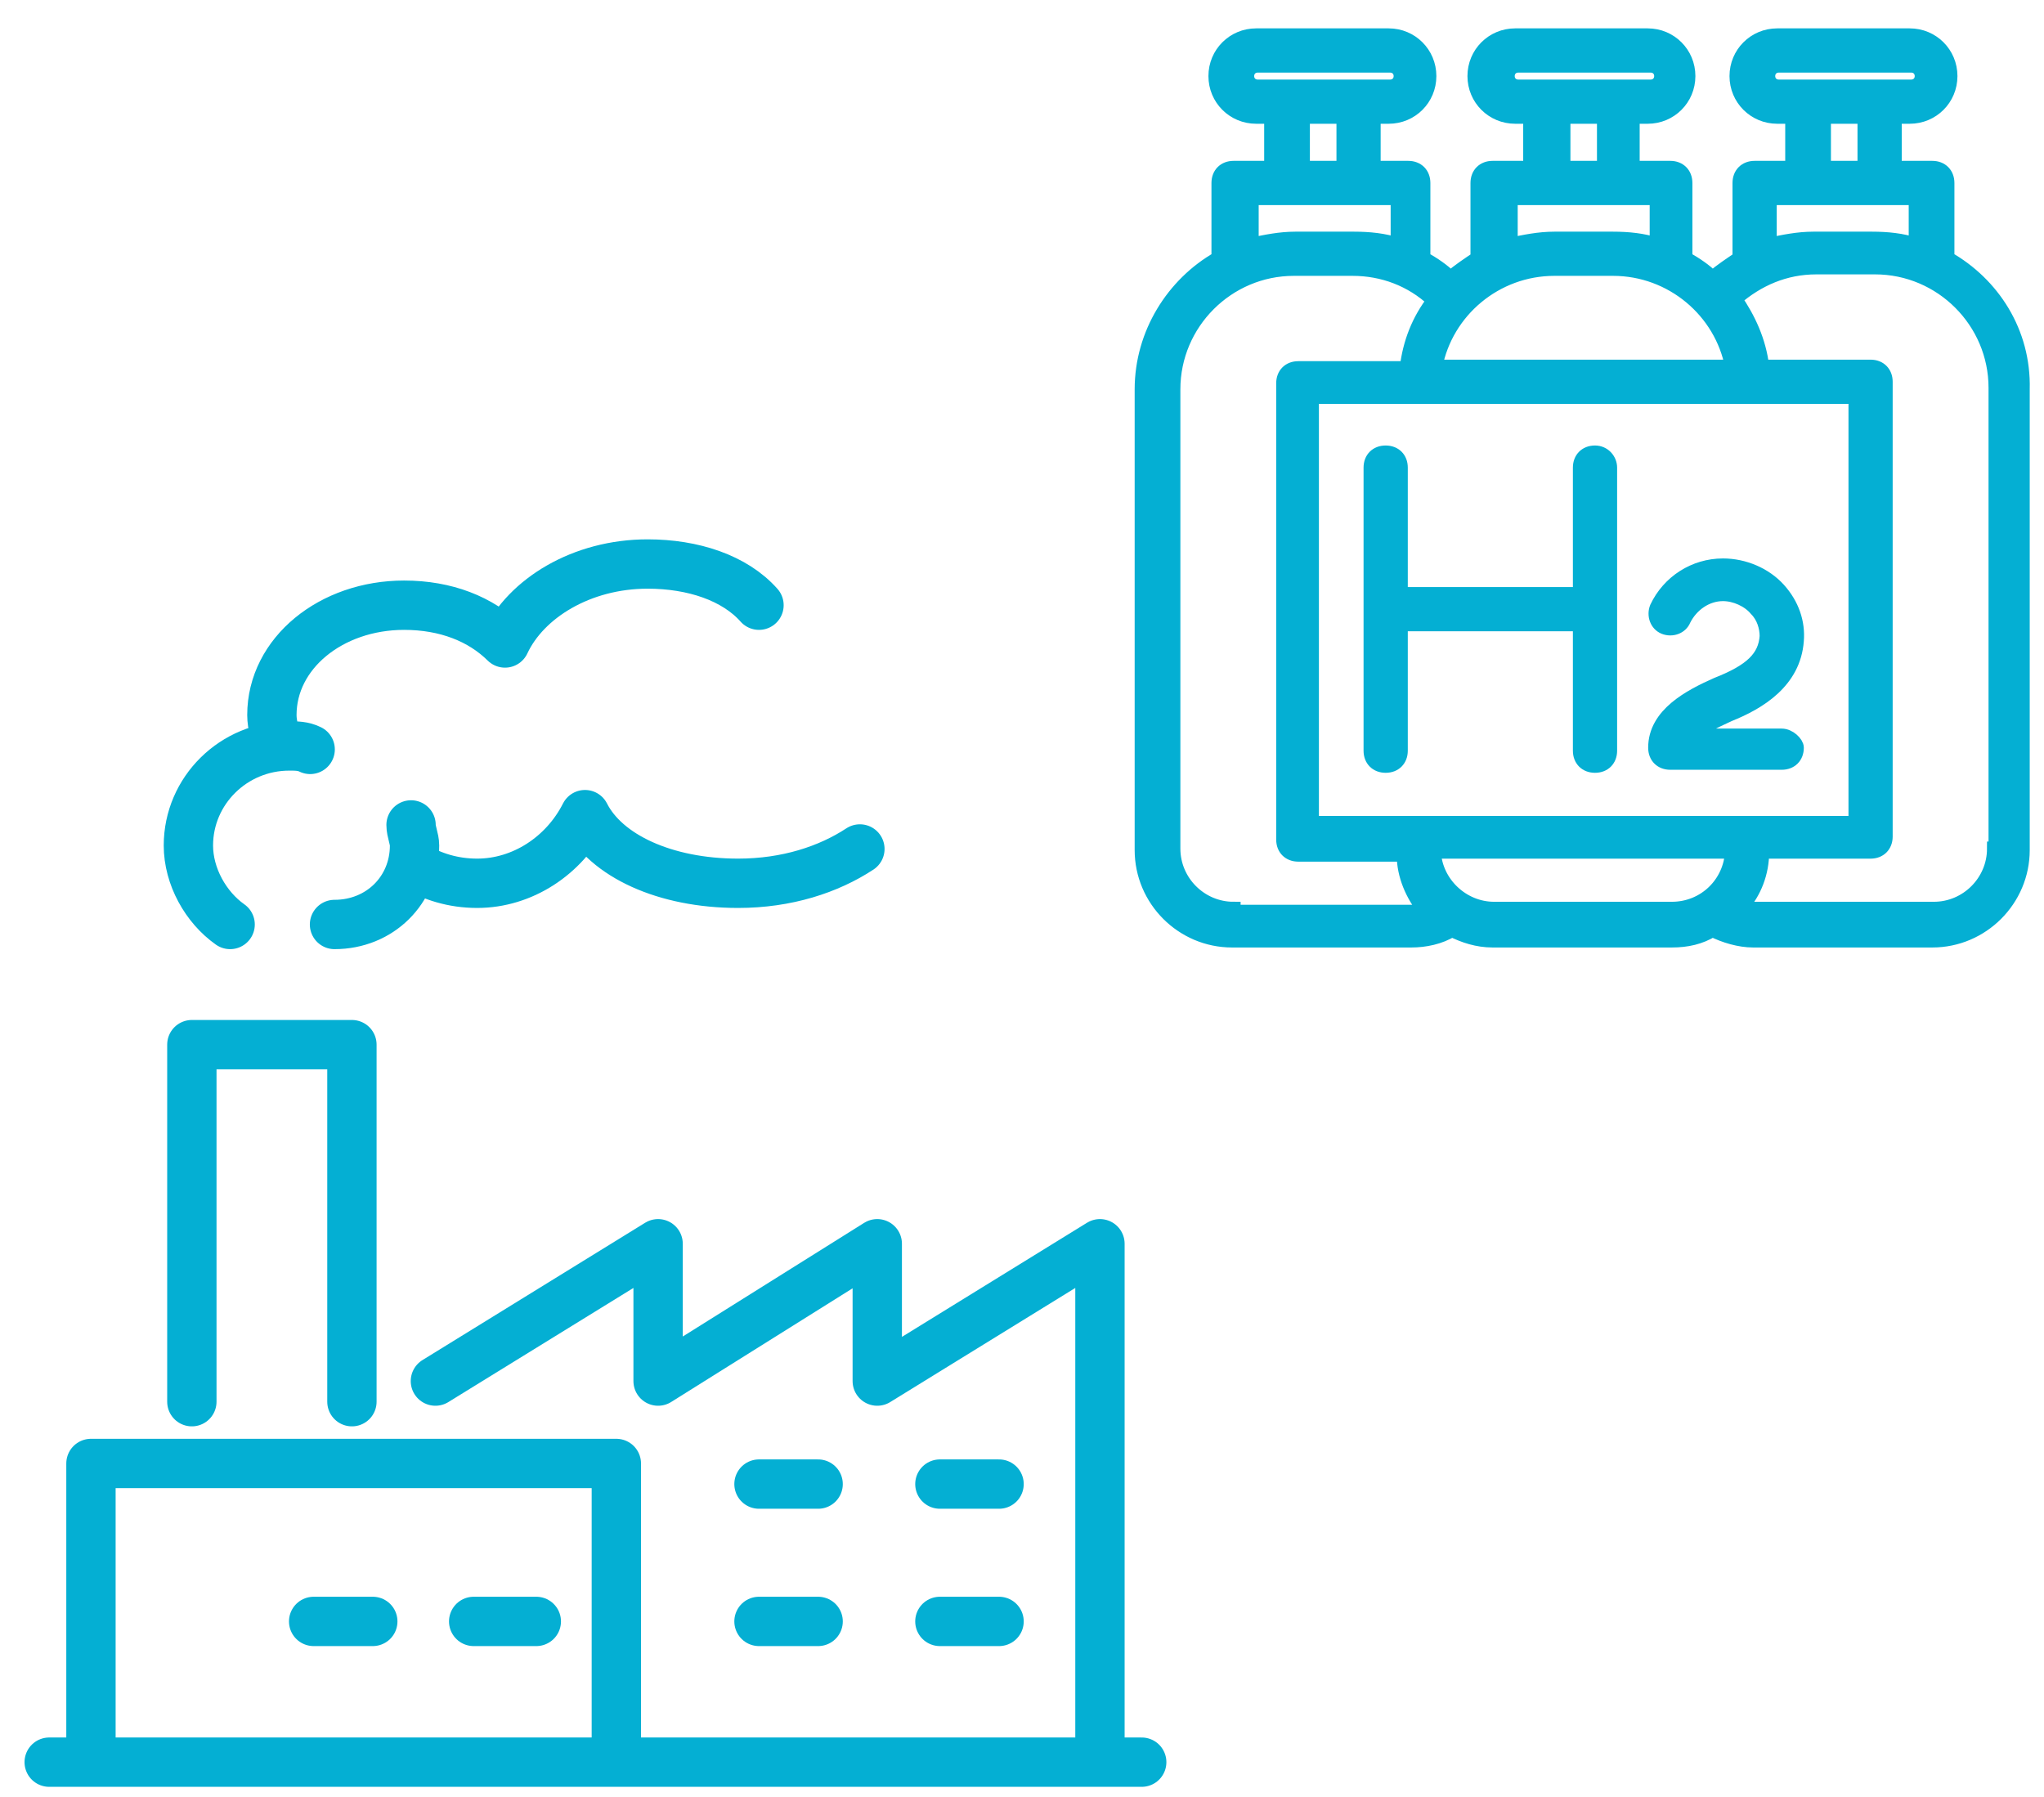
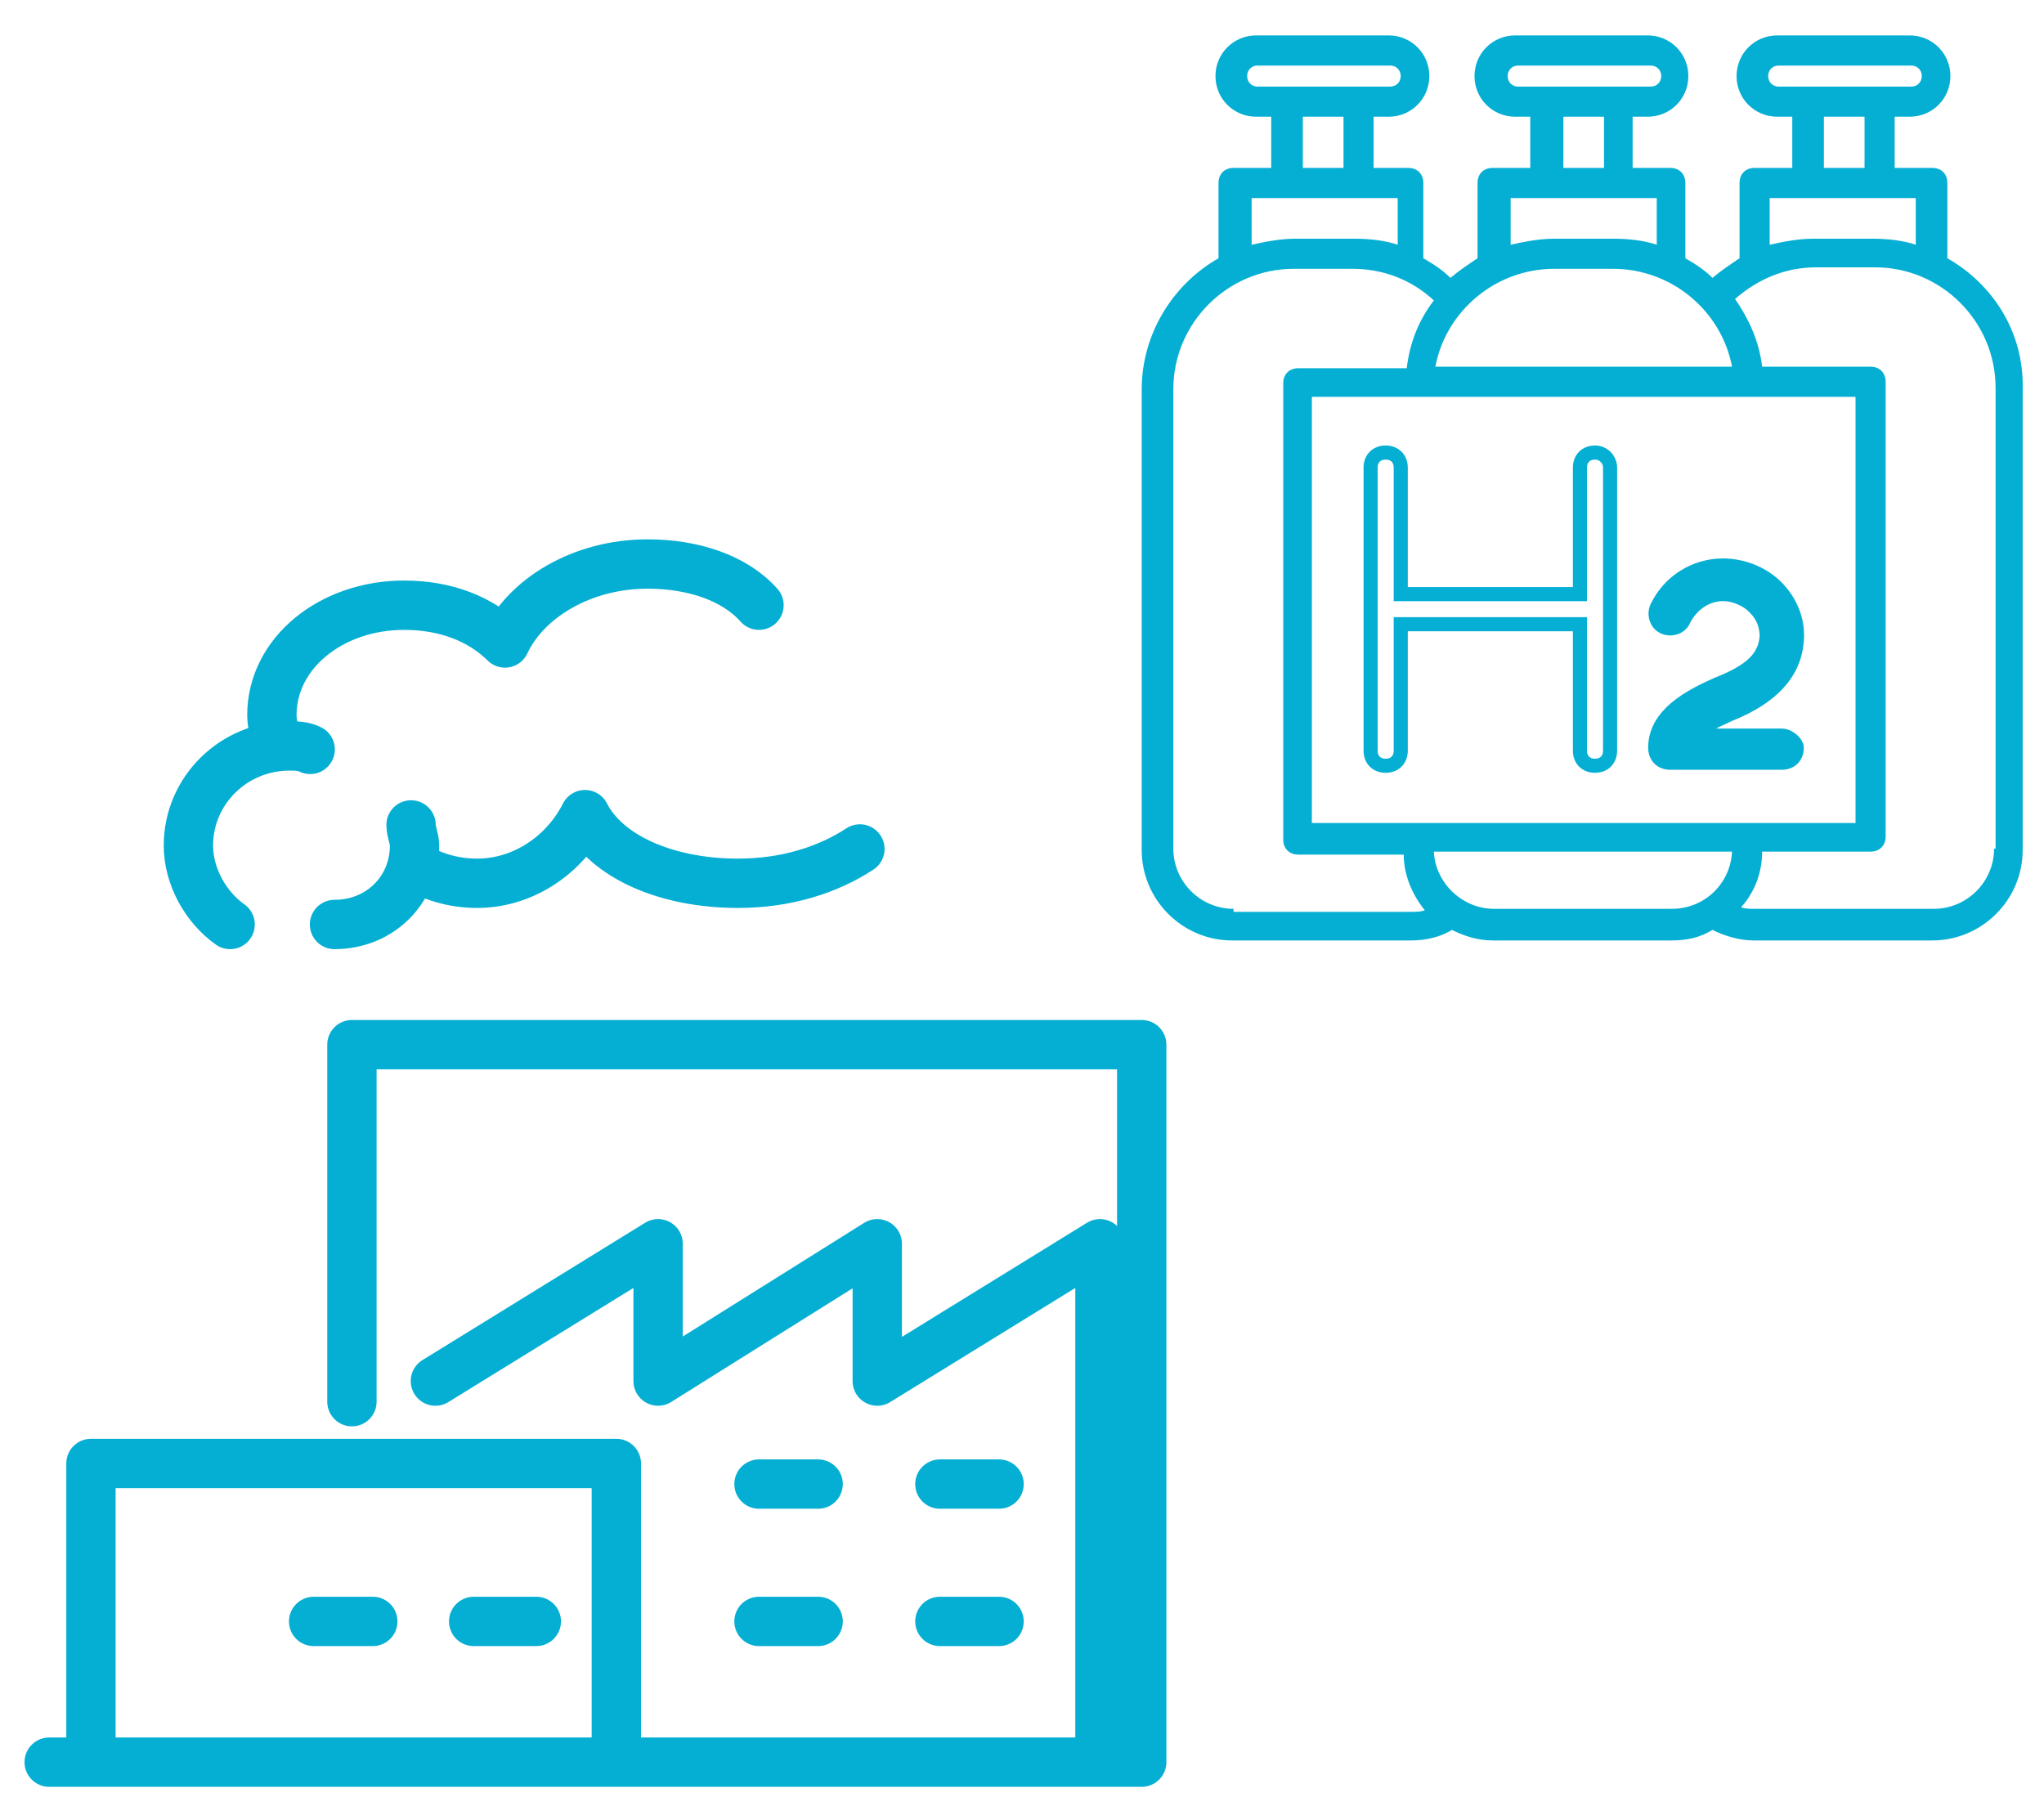
<svg xmlns="http://www.w3.org/2000/svg" width="58" height="51" viewBox="0 0 58 51" fill="none">
-   <path d="M2.581 50.005V41.529H17.489V50.005M1.396 50.005H32.397M5.444 39.776V29.644H9.986V39.776M12.355 39.191L18.674 35.294V39.191L24.893 35.294V39.191L31.212 35.294V50.005M21.537 42.114H23.215M26.67 42.114H28.349M21.537 46.011H23.215M26.67 46.011H28.349M13.441 46.011H15.218M8.9 46.011H10.578M7.912 21.168C7.814 20.876 7.715 20.584 7.715 20.291C7.715 18.538 9.393 17.174 11.467 17.174C12.651 17.174 13.639 17.564 14.33 18.246C14.922 16.979 16.502 16.005 18.377 16.005C19.661 16.005 20.846 16.395 21.537 17.174M6.53 26.234C5.839 25.747 5.346 24.87 5.346 23.993C5.346 22.435 6.629 21.168 8.209 21.168C8.406 21.168 8.603 21.168 8.801 21.266M11.664 23.409C11.664 23.604 11.763 23.799 11.763 23.993C11.763 25.26 10.775 26.234 9.492 26.234M24.4 24.091C23.511 24.675 22.326 25.065 20.944 25.065C18.871 25.065 17.193 24.286 16.6 23.117C16.008 24.286 14.823 25.065 13.54 25.065C12.849 25.065 12.256 24.87 11.763 24.578" stroke="#04AFD3" stroke-width="1.4" stroke-miterlimit="10" stroke-linecap="round" stroke-linejoin="round" />
-   <path d="M45.259 12.842C45.003 12.842 44.832 13.013 44.832 13.269V16.859H39.747V13.269C39.747 13.013 39.576 12.842 39.319 12.842C39.063 12.842 38.892 13.013 38.892 13.269V21.303C38.892 21.559 39.063 21.73 39.319 21.73C39.576 21.73 39.747 21.559 39.747 21.303V17.713H44.832V21.303C44.832 21.559 45.003 21.73 45.259 21.73C45.516 21.73 45.687 21.559 45.687 21.303V13.269C45.687 13.056 45.516 12.842 45.259 12.842Z" fill="#04AFD3" />
+   <path d="M2.581 50.005V41.529H17.489V50.005M1.396 50.005H32.397V29.644H9.986V39.776M12.355 39.191L18.674 35.294V39.191L24.893 35.294V39.191L31.212 35.294V50.005M21.537 42.114H23.215M26.67 42.114H28.349M21.537 46.011H23.215M26.67 46.011H28.349M13.441 46.011H15.218M8.9 46.011H10.578M7.912 21.168C7.814 20.876 7.715 20.584 7.715 20.291C7.715 18.538 9.393 17.174 11.467 17.174C12.651 17.174 13.639 17.564 14.33 18.246C14.922 16.979 16.502 16.005 18.377 16.005C19.661 16.005 20.846 16.395 21.537 17.174M6.53 26.234C5.839 25.747 5.346 24.87 5.346 23.993C5.346 22.435 6.629 21.168 8.209 21.168C8.406 21.168 8.603 21.168 8.801 21.266M11.664 23.409C11.664 23.604 11.763 23.799 11.763 23.993C11.763 25.26 10.775 26.234 9.492 26.234M24.4 24.091C23.511 24.675 22.326 25.065 20.944 25.065C18.871 25.065 17.193 24.286 16.6 23.117C16.008 24.286 14.823 25.065 13.54 25.065C12.849 25.065 12.256 24.87 11.763 24.578" stroke="#04AFD3" stroke-width="1.4" stroke-miterlimit="10" stroke-linecap="round" stroke-linejoin="round" />
  <path d="M50.558 20.875H48.037C48.25 20.662 48.592 20.491 49.062 20.277C49.917 19.935 50.9 19.337 50.985 18.183C51.028 17.67 50.857 17.157 50.472 16.73C50.088 16.303 49.49 16.047 48.891 16.047C48.08 16.047 47.353 16.517 47.011 17.243C46.926 17.457 47.011 17.713 47.225 17.799C47.438 17.884 47.695 17.799 47.78 17.585C47.994 17.157 48.421 16.858 48.891 16.858C49.233 16.858 49.618 17.029 49.831 17.286C50.045 17.499 50.131 17.799 50.131 18.055C50.088 18.653 49.703 19.038 48.721 19.422C47.951 19.764 46.968 20.277 46.968 21.217C46.968 21.474 47.139 21.644 47.396 21.644H50.558C50.814 21.644 50.985 21.474 50.985 21.217C50.985 21.089 50.772 20.875 50.558 20.875Z" fill="#04AFD3" />
  <path d="M55.258 7.329V5.193C55.258 4.936 55.087 4.765 54.831 4.765H53.763V3.312H54.19C54.831 3.312 55.344 2.8 55.344 2.159C55.344 1.518 54.831 1.005 54.19 1.005H50.43C49.789 1.005 49.276 1.518 49.276 2.159C49.276 2.8 49.789 3.312 50.43 3.312H50.857V4.765H49.789C49.532 4.765 49.361 4.936 49.361 5.193V7.329C49.105 7.5 48.849 7.671 48.592 7.885C48.379 7.671 48.122 7.5 47.823 7.329V5.193C47.823 4.936 47.652 4.765 47.396 4.765H46.327V3.312H46.755C47.396 3.312 47.908 2.8 47.908 2.159C47.908 1.518 47.396 1.005 46.755 1.005H42.994C42.353 1.005 41.84 1.518 41.84 2.159C41.84 2.8 42.353 3.312 42.994 3.312H43.422V4.765H42.353C42.097 4.765 41.926 4.936 41.926 5.193V7.329C41.669 7.5 41.413 7.671 41.157 7.885C40.943 7.671 40.687 7.5 40.388 7.329V5.193C40.388 4.936 40.217 4.765 39.96 4.765H38.977V3.312H39.405C40.046 3.312 40.558 2.8 40.558 2.159C40.558 1.518 40.046 1.005 39.405 1.005H35.644C35.003 1.005 34.49 1.518 34.49 2.159C34.49 2.8 35.003 3.312 35.644 3.312H36.072V4.765H35.003C34.747 4.765 34.576 4.936 34.576 5.193V7.329C33.294 8.056 32.397 9.466 32.397 11.047V24.123C32.397 25.533 33.55 26.687 34.96 26.687H40.046C40.43 26.687 40.858 26.602 41.199 26.388C41.541 26.559 41.926 26.687 42.353 26.687H47.438C47.866 26.687 48.25 26.602 48.592 26.388C48.934 26.559 49.361 26.687 49.746 26.687H54.831C56.241 26.687 57.395 25.533 57.395 24.123V11.047C57.438 9.423 56.54 8.056 55.258 7.329ZM50.173 2.159C50.173 1.988 50.301 1.86 50.472 1.86H54.233C54.404 1.86 54.532 1.988 54.532 2.159C54.532 2.33 54.404 2.458 54.233 2.458H50.472C50.301 2.458 50.173 2.33 50.173 2.159ZM51.754 3.312H52.908V4.765H51.754V3.312ZM50.216 5.62H54.361V6.945C53.976 6.817 53.549 6.774 53.122 6.774H51.455C51.028 6.774 50.6 6.859 50.216 6.945V5.62ZM42.781 2.159C42.781 1.988 42.909 1.86 43.08 1.86H46.84C47.011 1.86 47.139 1.988 47.139 2.159C47.139 2.33 47.011 2.458 46.84 2.458H43.08C42.909 2.458 42.781 2.33 42.781 2.159ZM44.362 3.312H45.515V4.765H44.362V3.312ZM42.866 5.62H47.011V6.945C46.626 6.817 46.199 6.774 45.772 6.774H44.105C43.678 6.774 43.251 6.859 42.866 6.945V5.62ZM44.105 7.628H45.772C47.438 7.628 48.849 8.825 49.148 10.406H40.729C41.029 8.825 42.439 7.628 44.105 7.628ZM37.225 23.354V11.261H52.652V23.354H37.225ZM35.388 2.159C35.388 1.988 35.516 1.86 35.687 1.86H39.447C39.618 1.86 39.746 1.988 39.746 2.159C39.746 2.33 39.618 2.458 39.447 2.458H35.687C35.516 2.458 35.388 2.33 35.388 2.159ZM36.969 3.312H38.123V4.765H36.969V3.312ZM35.473 5.62H39.661V6.945C39.276 6.817 38.849 6.774 38.422 6.774H36.755C36.328 6.774 35.901 6.859 35.516 6.945V5.62H35.473ZM35.003 25.79C34.063 25.79 33.294 25.021 33.294 24.081V11.047C33.294 9.167 34.832 7.628 36.712 7.628H38.379C39.234 7.628 40.046 7.928 40.687 8.526C40.259 9.081 40.003 9.722 39.917 10.449H36.841C36.584 10.449 36.413 10.62 36.413 10.876V23.824C36.413 24.081 36.584 24.251 36.841 24.251H39.832C39.832 24.85 40.088 25.405 40.43 25.832C40.302 25.875 40.174 25.875 40.046 25.875H35.003V25.79ZM42.396 25.79C41.498 25.79 40.729 25.063 40.687 24.166H49.148C49.105 25.063 48.379 25.79 47.438 25.79H42.396ZM56.583 24.081C56.583 25.021 55.814 25.79 54.874 25.79H49.789C49.66 25.79 49.532 25.79 49.404 25.747C49.789 25.32 50.002 24.764 50.002 24.166H53.079C53.335 24.166 53.506 23.995 53.506 23.739V10.833C53.506 10.577 53.335 10.406 53.079 10.406H50.002C49.917 9.68 49.618 9.039 49.233 8.483C49.874 7.928 50.643 7.586 51.541 7.586H53.207C55.087 7.586 56.626 9.124 56.626 11.004V24.081H56.583Z" fill="#04AFD3" />
  <path d="M45.259 12.842C45.003 12.842 44.832 13.013 44.832 13.269V16.859H39.747V13.269C39.747 13.013 39.576 12.842 39.319 12.842C39.063 12.842 38.892 13.013 38.892 13.269V21.303C38.892 21.559 39.063 21.73 39.319 21.73C39.576 21.73 39.747 21.559 39.747 21.303V17.713H44.832V21.303C44.832 21.559 45.003 21.73 45.259 21.73C45.516 21.73 45.687 21.559 45.687 21.303V13.269C45.687 13.056 45.516 12.842 45.259 12.842Z" stroke="#04AFD3" stroke-width="0.4" />
  <path d="M50.558 20.875H48.037C48.25 20.662 48.592 20.491 49.062 20.277C49.917 19.935 50.9 19.337 50.985 18.183C51.028 17.67 50.857 17.157 50.472 16.73C50.088 16.303 49.49 16.047 48.891 16.047C48.08 16.047 47.353 16.517 47.011 17.243C46.926 17.457 47.011 17.713 47.225 17.799C47.438 17.884 47.695 17.799 47.78 17.585C47.994 17.157 48.421 16.858 48.891 16.858C49.233 16.858 49.618 17.029 49.831 17.286C50.045 17.499 50.131 17.799 50.131 18.055C50.088 18.653 49.703 19.038 48.721 19.422C47.951 19.764 46.968 20.277 46.968 21.217C46.968 21.474 47.139 21.644 47.396 21.644H50.558C50.814 21.644 50.985 21.474 50.985 21.217C50.985 21.089 50.772 20.875 50.558 20.875Z" stroke="#04AFD3" stroke-width="0.4" />
-   <path d="M55.258 7.329V5.193C55.258 4.936 55.087 4.765 54.831 4.765H53.763V3.312H54.19C54.831 3.312 55.344 2.8 55.344 2.159C55.344 1.518 54.831 1.005 54.19 1.005H50.43C49.789 1.005 49.276 1.518 49.276 2.159C49.276 2.8 49.789 3.312 50.43 3.312H50.857V4.765H49.789C49.532 4.765 49.361 4.936 49.361 5.193V7.329C49.105 7.5 48.849 7.671 48.592 7.885C48.379 7.671 48.122 7.5 47.823 7.329V5.193C47.823 4.936 47.652 4.765 47.396 4.765H46.327V3.312H46.755C47.396 3.312 47.908 2.8 47.908 2.159C47.908 1.518 47.396 1.005 46.755 1.005H42.994C42.353 1.005 41.84 1.518 41.84 2.159C41.84 2.8 42.353 3.312 42.994 3.312H43.422V4.765H42.353C42.097 4.765 41.926 4.936 41.926 5.193V7.329C41.669 7.5 41.413 7.671 41.157 7.885C40.943 7.671 40.687 7.5 40.388 7.329V5.193C40.388 4.936 40.217 4.765 39.96 4.765H38.977V3.312H39.405C40.046 3.312 40.558 2.8 40.558 2.159C40.558 1.518 40.046 1.005 39.405 1.005H35.644C35.003 1.005 34.49 1.518 34.49 2.159C34.49 2.8 35.003 3.312 35.644 3.312H36.072V4.765H35.003C34.747 4.765 34.576 4.936 34.576 5.193V7.329C33.294 8.056 32.397 9.466 32.397 11.047V24.123C32.397 25.533 33.55 26.687 34.96 26.687H40.046C40.43 26.687 40.858 26.602 41.199 26.388C41.541 26.559 41.926 26.687 42.353 26.687H47.438C47.866 26.687 48.25 26.602 48.592 26.388C48.934 26.559 49.361 26.687 49.746 26.687H54.831C56.241 26.687 57.395 25.533 57.395 24.123V11.047C57.438 9.423 56.54 8.056 55.258 7.329ZM50.173 2.159C50.173 1.988 50.301 1.86 50.472 1.86H54.233C54.404 1.86 54.532 1.988 54.532 2.159C54.532 2.33 54.404 2.458 54.233 2.458H50.472C50.301 2.458 50.173 2.33 50.173 2.159ZM51.754 3.312H52.908V4.765H51.754V3.312ZM50.216 5.62H54.361V6.945C53.976 6.817 53.549 6.774 53.122 6.774H51.455C51.028 6.774 50.6 6.859 50.216 6.945V5.62ZM42.781 2.159C42.781 1.988 42.909 1.86 43.08 1.86H46.84C47.011 1.86 47.139 1.988 47.139 2.159C47.139 2.33 47.011 2.458 46.84 2.458H43.08C42.909 2.458 42.781 2.33 42.781 2.159ZM44.362 3.312H45.515V4.765H44.362V3.312ZM42.866 5.62H47.011V6.945C46.626 6.817 46.199 6.774 45.772 6.774H44.105C43.678 6.774 43.251 6.859 42.866 6.945V5.62ZM44.105 7.628H45.772C47.438 7.628 48.849 8.825 49.148 10.406H40.729C41.029 8.825 42.439 7.628 44.105 7.628ZM37.225 23.354V11.261H52.652V23.354H37.225ZM35.388 2.159C35.388 1.988 35.516 1.86 35.687 1.86H39.447C39.618 1.86 39.746 1.988 39.746 2.159C39.746 2.33 39.618 2.458 39.447 2.458H35.687C35.516 2.458 35.388 2.33 35.388 2.159ZM36.969 3.312H38.123V4.765H36.969V3.312ZM35.473 5.62H39.661V6.945C39.276 6.817 38.849 6.774 38.422 6.774H36.755C36.328 6.774 35.901 6.859 35.516 6.945V5.62H35.473ZM35.003 25.79C34.063 25.79 33.294 25.021 33.294 24.081V11.047C33.294 9.167 34.832 7.628 36.712 7.628H38.379C39.234 7.628 40.046 7.928 40.687 8.526C40.259 9.081 40.003 9.722 39.917 10.449H36.841C36.584 10.449 36.413 10.62 36.413 10.876V23.824C36.413 24.081 36.584 24.251 36.841 24.251H39.832C39.832 24.85 40.088 25.405 40.43 25.832C40.302 25.875 40.174 25.875 40.046 25.875H35.003V25.79ZM42.396 25.79C41.498 25.79 40.729 25.063 40.687 24.166H49.148C49.105 25.063 48.379 25.79 47.438 25.79H42.396ZM56.583 24.081C56.583 25.021 55.814 25.79 54.874 25.79H49.789C49.66 25.79 49.532 25.79 49.404 25.747C49.789 25.32 50.002 24.764 50.002 24.166H53.079C53.335 24.166 53.506 23.995 53.506 23.739V10.833C53.506 10.577 53.335 10.406 53.079 10.406H50.002C49.917 9.68 49.618 9.039 49.233 8.483C49.874 7.928 50.643 7.586 51.541 7.586H53.207C55.087 7.586 56.626 9.124 56.626 11.004V24.081H56.583Z" stroke="#04AFD3" stroke-width="0.4" />
</svg>